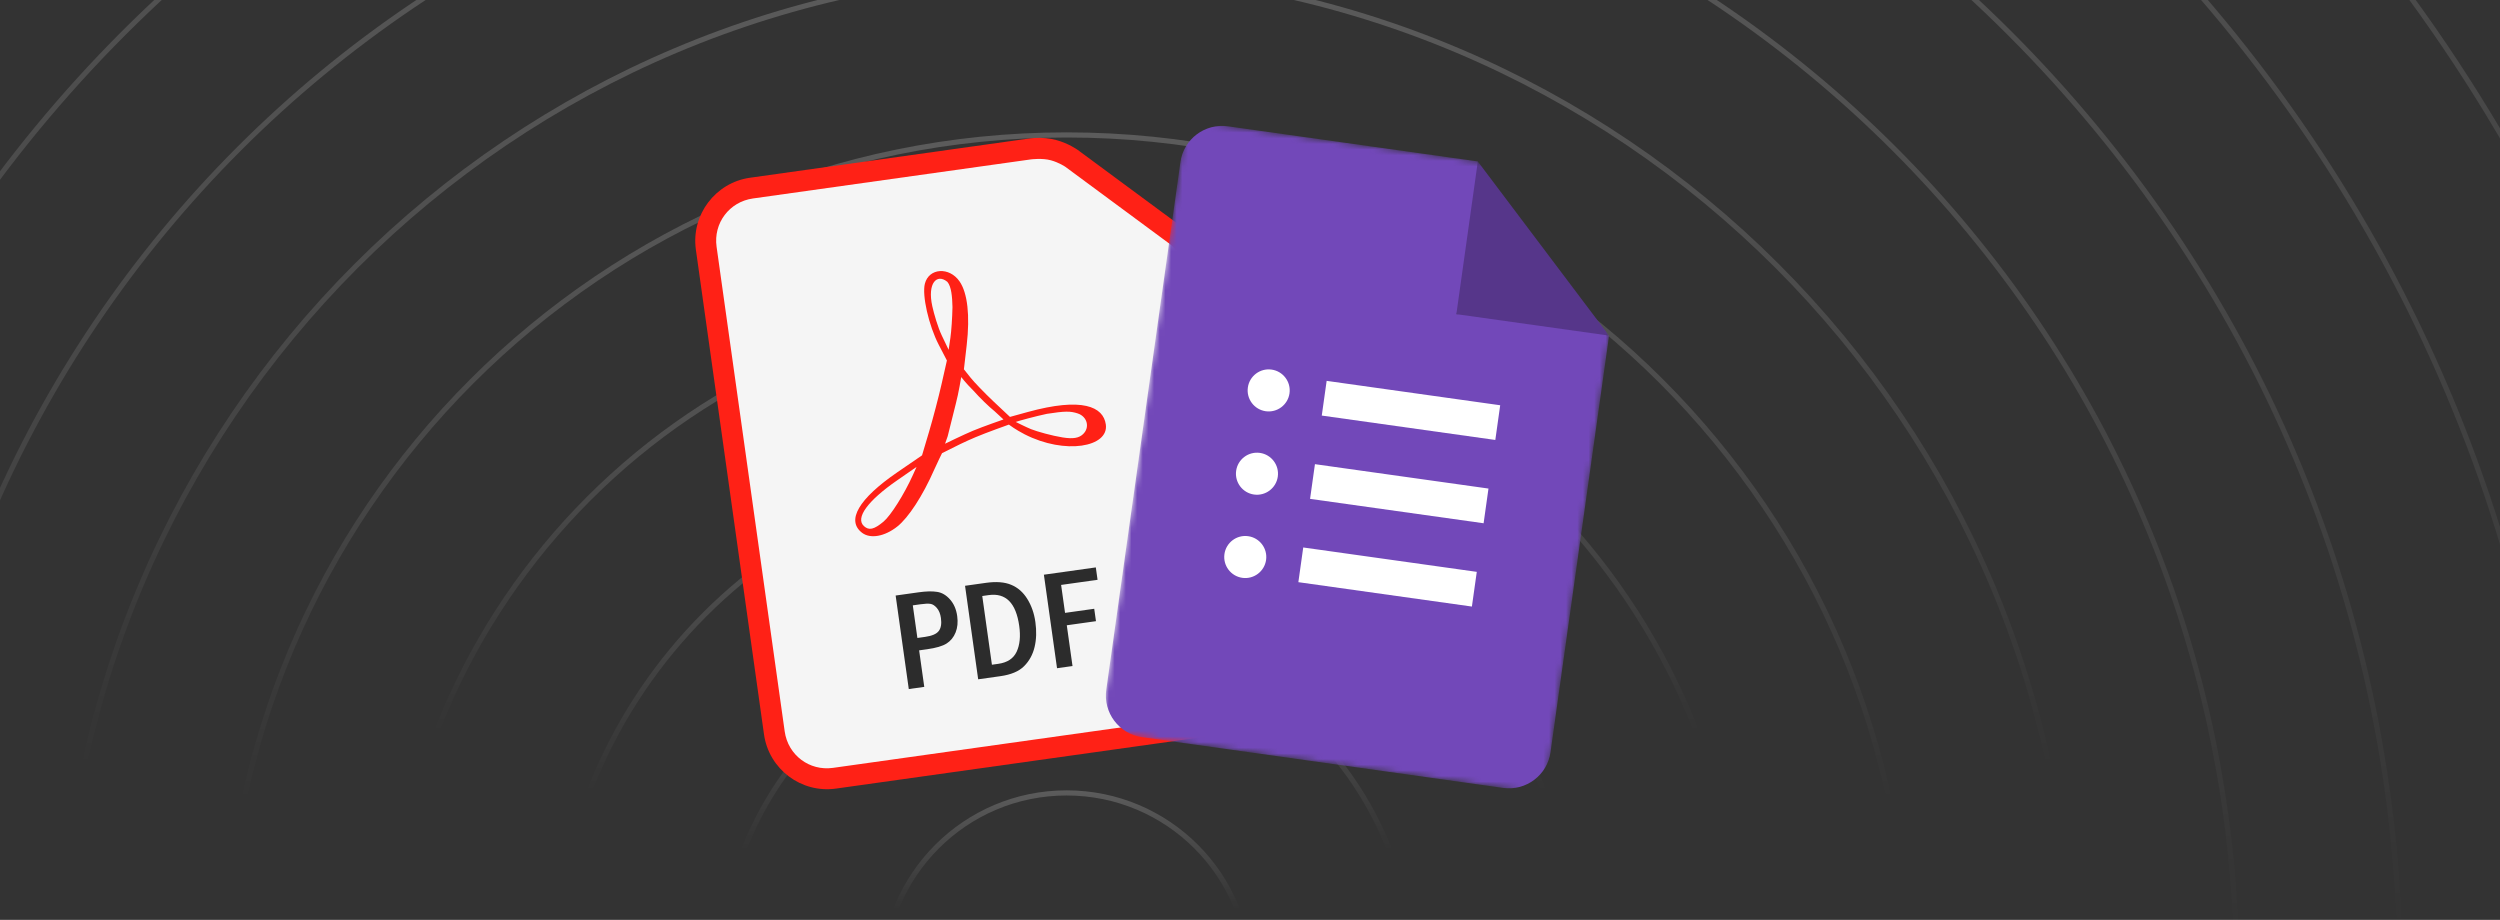
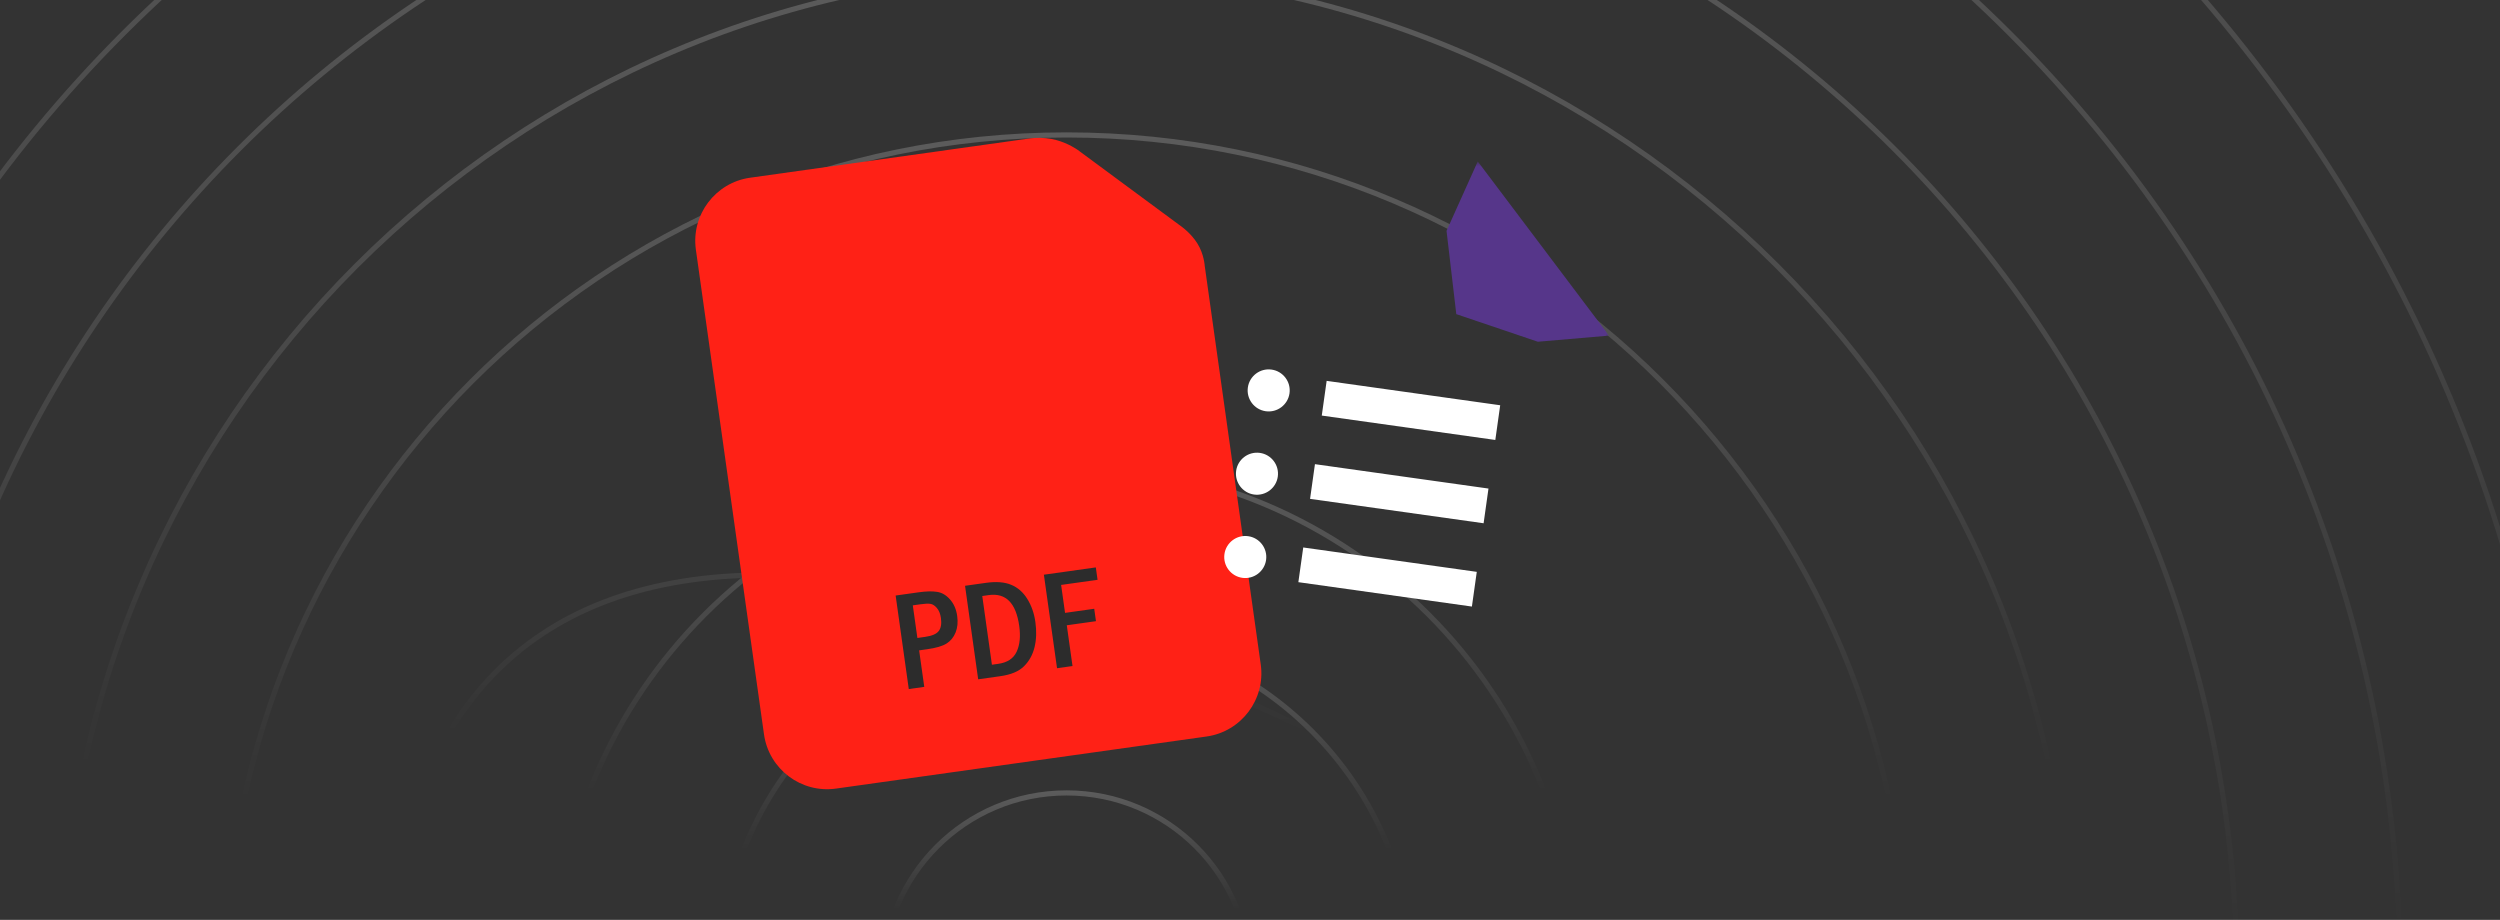
<svg xmlns="http://www.w3.org/2000/svg" width="443" height="163" viewBox="0 0 443 163" fill="none">
  <rect x="0" y="0" width="443" height="163" fill="#333333" stroke="none" />
  <g clip-path="url(#clip0_1028_5986)">
    <g opacity="0.2">
      <path d="M189 263.626C239.07 263.626 279.66 223.036 279.66 172.966C279.66 122.896 239.07 82.306 189 82.306C138.93 82.306 98.34 122.896 98.34 172.966C98.34 223.036 138.93 263.626 189 263.626Z" stroke="url(#paint0_linear_1028_5986)" stroke-width="0.911" />
      <path d="M189.001 234.377C222.918 234.377 250.412 206.883 250.412 172.966C250.412 139.049 222.918 111.555 189.001 111.555C155.085 111.555 127.59 139.049 127.59 172.966C127.59 206.883 155.085 234.377 189.001 234.377Z" stroke="url(#paint1_linear_1028_5986)" stroke-width="0.911" />
      <path d="M189 205.426C206.927 205.426 221.461 190.893 221.461 172.966C221.461 155.038 206.927 140.505 189 140.505C171.072 140.505 156.539 155.038 156.539 172.966C156.539 190.893 171.072 205.426 189 205.426Z" stroke="url(#paint2_linear_1028_5986)" stroke-width="0.911" />
-       <path d="M189.002 292.674C255.115 292.674 308.711 239.078 308.711 172.965C308.711 106.851 255.115 53.256 189.002 53.256C122.889 53.256 69.293 106.851 69.293 172.965C69.293 239.078 122.889 292.674 189.002 292.674Z" stroke="url(#paint3_linear_1028_5986)" stroke-width="0.911" />
+       <path d="M189.002 292.674C255.115 292.674 308.711 239.078 308.711 172.965C122.889 53.256 69.293 106.851 69.293 172.965C69.293 239.078 122.889 292.674 189.002 292.674Z" stroke="url(#paint3_linear_1028_5986)" stroke-width="0.911" />
      <path d="M189.001 322.022C271.323 322.022 338.057 255.288 338.057 172.966C338.057 90.645 271.323 23.91 189.001 23.91C106.68 23.91 39.945 90.645 39.945 172.966C39.945 255.288 106.68 322.022 189.001 322.022Z" stroke="url(#paint4_linear_1028_5986)" stroke-width="0.911" />
      <path d="M189.003 350.973C287.314 350.973 367.01 271.277 367.01 172.966C367.01 74.655 287.314 -5.041 189.003 -5.041C90.692 -5.041 10.996 74.655 10.996 172.966C10.996 271.277 90.692 350.973 189.003 350.973Z" stroke="url(#paint5_linear_1028_5986)" stroke-width="0.911" />
      <path d="M189.002 380.32C303.521 380.32 396.356 287.485 396.356 172.966C396.356 58.448 303.521 -34.388 189.002 -34.388C74.484 -34.388 -18.352 58.448 -18.352 172.966C-18.352 287.485 74.484 380.32 189.002 380.32Z" stroke="url(#paint6_linear_1028_5986)" stroke-width="0.911" />
      <path d="M188.999 409.27C319.506 409.27 425.303 303.473 425.303 172.966C425.303 42.459 319.506 -63.338 188.999 -63.338C58.492 -63.338 -47.305 42.459 -47.305 172.966C-47.305 303.473 58.492 409.27 188.999 409.27Z" stroke="url(#paint7_linear_1028_5986)" stroke-width="0.911" />
      <path d="M189.003 438.615C335.718 438.615 454.654 319.679 454.654 172.964C454.654 26.25 335.718 -92.686 189.003 -92.686C42.288 -92.686 -76.648 26.25 -76.648 172.964C-76.648 319.679 42.288 438.615 189.003 438.615Z" stroke="url(#paint8_linear_1028_5986)" stroke-width="0.911" />
-       <path d="M189 467.568C351.705 467.568 483.602 335.67 483.602 172.966C483.602 10.262 351.705 -121.636 189 -121.636C26.296 -121.636 -105.602 10.262 -105.602 172.966C-105.602 335.67 26.296 467.568 189 467.568Z" stroke="url(#paint9_linear_1028_5986)" stroke-width="0.911" />
      <path d="M189.002 496.882C367.896 496.882 512.918 351.86 512.918 172.966C512.918 -5.928 367.896 -150.95 189.002 -150.95C10.108 -150.95 -134.914 -5.928 -134.914 172.966C-134.914 351.86 10.108 496.882 189.002 496.882Z" stroke="url(#paint10_linear_1028_5986)" stroke-width="0.911" />
      <path d="M189.002 525.865C383.903 525.865 541.902 367.867 541.902 172.965C541.902 -21.936 383.903 -179.935 189.002 -179.935C-5.9 -179.935 -163.898 -21.936 -163.898 172.965C-163.898 367.867 -5.9 525.865 189.002 525.865Z" stroke="url(#paint11_linear_1028_5986)" stroke-width="0.911" />
      <path d="M189.001 555.213C400.11 555.213 571.248 384.075 571.248 172.966C571.248 -38.143 400.11 -209.281 189.001 -209.281C-22.108 -209.281 -193.246 -38.143 -193.246 172.966C-193.246 384.075 -22.108 555.213 189.001 555.213Z" stroke="url(#paint12_linear_1028_5986)" stroke-width="0.911" />
      <path d="M189.001 613.51C432.307 613.51 629.545 416.272 629.545 172.966C629.545 -70.34 432.307 -267.578 189.001 -267.578C-54.305 -267.578 -251.543 -70.34 -251.543 172.966C-251.543 416.272 -54.305 613.51 189.001 613.51Z" stroke="url(#paint13_linear_1028_5986)" stroke-width="0.911" />
    </g>
    <path d="M132.917 31.492C126.755 32.358 122.444 38.084 123.31 44.246L135.38 130.127C136.246 136.29 141.968 140.605 148.13 139.739L213.799 130.51C219.962 129.644 224.273 123.919 223.406 117.756L213.482 47.138C213.482 47.138 213.367 45.045 212.187 43.159C211.08 41.391 209.524 40.271 209.524 40.271C209.52 40.267 209.516 40.263 209.512 40.259L190.973 26.567C190.963 26.559 190.953 26.552 190.942 26.544C190.942 26.544 189.365 25.415 187.179 24.82C184.605 24.119 182.117 24.581 182.117 24.581L182.154 24.572L132.917 31.492Z" fill="#FF2116" />
-     <path d="M133.43 35.167L182.667 28.247C182.679 28.246 182.691 28.244 182.704 28.242C182.704 28.242 184.675 27.984 186.202 28.4C187.672 28.8 188.781 29.562 188.789 29.567L188.797 29.573L207.289 43.233C207.289 43.233 208.414 44.13 209.038 45.127C209.542 45.931 209.786 47.499 209.786 47.499C209.788 47.525 209.79 47.551 209.793 47.578L219.729 118.273C220.318 122.465 217.47 126.248 213.279 126.837L147.61 136.066C143.419 136.656 139.638 133.804 139.049 129.612L126.979 43.731C126.39 39.54 129.238 35.756 133.43 35.167Z" fill="#F5F5F5" />
    <path d="M152.776 94.423C149.894 92.25 152.14 88.393 159.043 83.662L163.386 80.686L164.645 76.45C165.338 74.12 166.329 70.338 166.848 68.046L167.791 63.878L166.346 61.095C164.57 57.672 163.356 52.324 163.889 50.265C164.61 47.476 168.224 47.244 170.037 49.87C171.453 51.922 171.901 55.933 171.299 61.157L170.805 65.44L171.977 66.913C172.622 67.724 174.437 69.609 176.011 71.101L178.965 73.876L182.037 73.028C191.794 70.334 195.509 72.06 195.953 75.221C196.513 79.21 188.755 80.636 181.554 76.954C179.934 76.125 178.776 75.238 178.776 75.238C178.776 75.238 174.788 76.651 172.843 77.48C170.835 78.336 169.844 78.835 166.932 80.296C166.932 80.296 166.079 82.004 165.539 83.235C163.531 87.812 160.986 91.73 158.996 93.305C156.769 95.069 154.238 95.524 152.776 94.423ZM156.543 92.448C157.841 91.371 160.238 87.566 161.785 84.129L162.411 82.738L159.001 85.099C153.734 88.745 151.519 91.795 153.095 93.23C153.981 94.036 154.876 93.833 156.543 92.448ZM191.904 76.941C193.157 75.772 192.68 73.84 190.997 73.269C189.688 72.826 188.685 72.838 185.516 73.331C183.583 73.739 180.5 74.573 179.985 74.767C179.985 74.767 181.876 75.717 182.703 76.047C183.804 76.486 186.432 77.218 188.318 77.517C190.178 77.813 191.201 77.61 191.904 76.941ZM176.237 72.869C175.272 72.103 173.583 70.459 172.484 69.215C171.079 67.827 170.33 66.813 170.33 66.813C170.33 66.813 169.855 69.723 169.38 71.501L167.932 77.296L167.464 78.631C167.464 78.631 170.726 77.029 172.402 76.33C174.177 75.59 177.814 74.328 177.814 74.328L176.237 72.869ZM168.779 54.409C168.74 52.579 168.579 50.769 167.873 49.944C166.022 48.416 164.292 50.15 165.206 54.273C165.513 55.66 166.199 58.009 166.872 59.422L168.097 61.989L168.408 59.882C168.58 58.723 168.746 56.26 168.779 54.409Z" fill="#FF2116" />
    <path d="M158.707 105.529L162.81 104.953C164.121 104.768 165.203 104.744 166.056 104.88C166.907 105.008 167.672 105.458 168.35 106.229C169.027 106.992 169.449 107.969 169.616 109.159C169.769 110.251 169.675 111.222 169.332 112.071C168.989 112.919 168.458 113.572 167.738 114.028C167.026 114.483 165.877 114.822 164.29 115.045L162.87 115.244L163.78 121.715L161.036 122.1L158.707 105.529ZM161.749 107.268L162.561 113.047L163.921 112.856C165.135 112.685 165.941 112.341 166.338 111.823C166.744 111.304 166.875 110.534 166.732 109.514C166.625 108.754 166.385 108.16 166.011 107.734C165.637 107.3 165.256 107.056 164.869 107.003C164.489 106.941 163.902 106.966 163.109 107.077L161.749 107.268ZM171.005 103.801L174.731 103.277C176.536 103.024 178.022 103.141 179.188 103.629C180.362 104.116 181.313 104.952 182.041 106.137C182.777 107.321 183.253 108.682 183.469 110.22C183.697 111.839 183.649 113.318 183.326 114.66C183.009 115.992 182.392 117.118 181.473 118.04C180.563 118.96 179.161 119.553 177.267 119.819L173.333 120.372L171.005 103.801ZM174.057 105.613L175.768 117.789L176.909 117.629C178.504 117.405 179.584 116.692 180.149 115.49C180.714 114.28 180.866 112.752 180.607 110.907C180.036 106.844 178.233 105.026 175.198 105.452L174.057 105.613ZM184.977 101.837L194.179 100.544L194.488 102.741L188.03 103.649L188.726 108.602L193.897 107.875L194.206 110.073L189.035 110.799L190.05 118.023L187.306 118.408L184.977 101.837Z" fill="#2C2C2C" />
    <mask id="mask0_1028_5986" style="mask-type:luminance" maskUnits="userSpaceOnUse" x="194" y="21" width="95" height="120">
      <path d="M288.928 32.409L210.203 21.345L194.99 129.591L273.715 140.655L288.928 32.409Z" fill="white" />
    </mask>
    <g mask="url(#mask0_1028_5986)">
      <path d="M258.057 55.666L272.504 60.556L285.119 59.469L261.86 28.605L256.324 40.91L258.057 55.666Z" fill="#56368A" />
-       <path d="M258.067 55.667L261.87 28.606L217.587 22.382C213.51 21.809 209.743 24.648 209.17 28.725L196.031 122.211C195.458 126.289 198.297 130.056 202.374 130.629L266.338 139.618C270.416 140.191 274.183 137.353 274.756 133.275L285.129 59.471L258.067 55.667Z" fill="#7248B9" />
      <path d="M220.142 102.393C218.106 102.106 216.684 100.219 216.97 98.184C217.256 96.148 219.143 94.726 221.179 95.013C223.215 95.299 224.637 97.186 224.351 99.221C224.064 101.257 222.177 102.679 220.142 102.393ZM222.216 87.632C220.18 87.346 218.758 85.459 219.045 83.423C219.331 81.387 221.218 79.966 223.253 80.252C225.289 80.538 226.711 82.425 226.425 84.46C226.139 86.496 224.252 87.918 222.216 87.632ZM224.291 72.871C222.255 72.585 220.833 70.698 221.119 68.662C221.405 66.626 223.292 65.205 225.328 65.491C227.364 65.777 228.786 67.664 228.5 69.7C228.213 71.735 226.326 73.157 224.291 72.871ZM260.821 107.482L230.069 103.161L230.933 97.011L261.685 101.332L260.821 107.482ZM262.895 92.722L232.143 88.4L233.008 82.25L263.759 86.572L262.895 92.722ZM264.97 77.961L234.218 73.639L235.082 67.489L265.834 71.811L264.97 77.961Z" fill="white" />
    </g>
  </g>
  <defs>
    <linearGradient id="paint0_linear_1028_5986" x1="189" y1="81.85" x2="189" y2="264.082" gradientUnits="userSpaceOnUse">
      <stop stop-color="white" />
      <stop offset="0.32" stop-color="white" stop-opacity="0" />
    </linearGradient>
    <linearGradient id="paint1_linear_1028_5986" x1="189.001" y1="111.099" x2="189.001" y2="234.832" gradientUnits="userSpaceOnUse">
      <stop stop-color="white" />
      <stop offset="0.32" stop-color="white" stop-opacity="0" />
    </linearGradient>
    <linearGradient id="paint2_linear_1028_5986" x1="189" y1="140.05" x2="189" y2="205.883" gradientUnits="userSpaceOnUse">
      <stop stop-color="white" />
      <stop offset="0.32" stop-color="white" stop-opacity="0" />
    </linearGradient>
    <linearGradient id="paint3_linear_1028_5986" x1="189.002" y1="52.801" x2="189.002" y2="293.13" gradientUnits="userSpaceOnUse">
      <stop stop-color="white" />
      <stop offset="0.32" stop-color="white" stop-opacity="0" />
    </linearGradient>
    <linearGradient id="paint4_linear_1028_5986" x1="189.001" y1="23.454" x2="189.001" y2="322.477" gradientUnits="userSpaceOnUse">
      <stop stop-color="white" />
      <stop offset="0.396" stop-color="white" stop-opacity="0" />
    </linearGradient>
    <linearGradient id="paint5_linear_1028_5986" x1="189.003" y1="-5.496" x2="189.003" y2="351.428" gradientUnits="userSpaceOnUse">
      <stop stop-color="white" />
      <stop offset="0.396" stop-color="white" stop-opacity="0" />
    </linearGradient>
    <linearGradient id="paint6_linear_1028_5986" x1="189.002" y1="-34.843" x2="189.002" y2="380.775" gradientUnits="userSpaceOnUse">
      <stop stop-color="white" />
      <stop offset="0.483" stop-color="white" stop-opacity="0" />
    </linearGradient>
    <linearGradient id="paint7_linear_1028_5986" x1="188.999" y1="-63.794" x2="188.999" y2="409.726" gradientUnits="userSpaceOnUse">
      <stop stop-color="white" />
      <stop offset="0.483" stop-color="white" stop-opacity="0" />
    </linearGradient>
    <linearGradient id="paint8_linear_1028_5986" x1="189.003" y1="-93.142" x2="189.003" y2="439.071" gradientUnits="userSpaceOnUse">
      <stop stop-color="white" />
      <stop offset="0.482" stop-color="white" stop-opacity="0" />
    </linearGradient>
    <linearGradient id="paint9_linear_1028_5986" x1="189" y1="-122.092" x2="189" y2="468.023" gradientUnits="userSpaceOnUse">
      <stop stop-color="white" />
      <stop offset="0.482" stop-color="white" stop-opacity="0" />
    </linearGradient>
    <linearGradient id="paint10_linear_1028_5986" x1="189.002" y1="-151.406" x2="189.002" y2="497.338" gradientUnits="userSpaceOnUse">
      <stop stop-color="white" />
      <stop offset="0.495" stop-color="white" stop-opacity="0" />
    </linearGradient>
    <linearGradient id="paint11_linear_1028_5986" x1="189.002" y1="-180.391" x2="189.002" y2="526.32" gradientUnits="userSpaceOnUse">
      <stop stop-color="white" />
      <stop offset="0.495" stop-color="white" stop-opacity="0" />
    </linearGradient>
    <linearGradient id="paint12_linear_1028_5986" x1="189.001" y1="-209.736" x2="189.001" y2="555.668" gradientUnits="userSpaceOnUse">
      <stop stop-color="white" />
      <stop offset="0.45" stop-color="white" stop-opacity="0" />
    </linearGradient>
    <linearGradient id="paint13_linear_1028_5986" x1="189.001" y1="-268.034" x2="189.001" y2="613.966" gradientUnits="userSpaceOnUse">
      <stop stop-color="white" />
      <stop offset="0.45" stop-color="white" stop-opacity="0" />
    </linearGradient>
    <clipPath id="clip0_1028_5986">
      <rect width="443" height="163" fill="white" />
    </clipPath>
  </defs>
</svg>